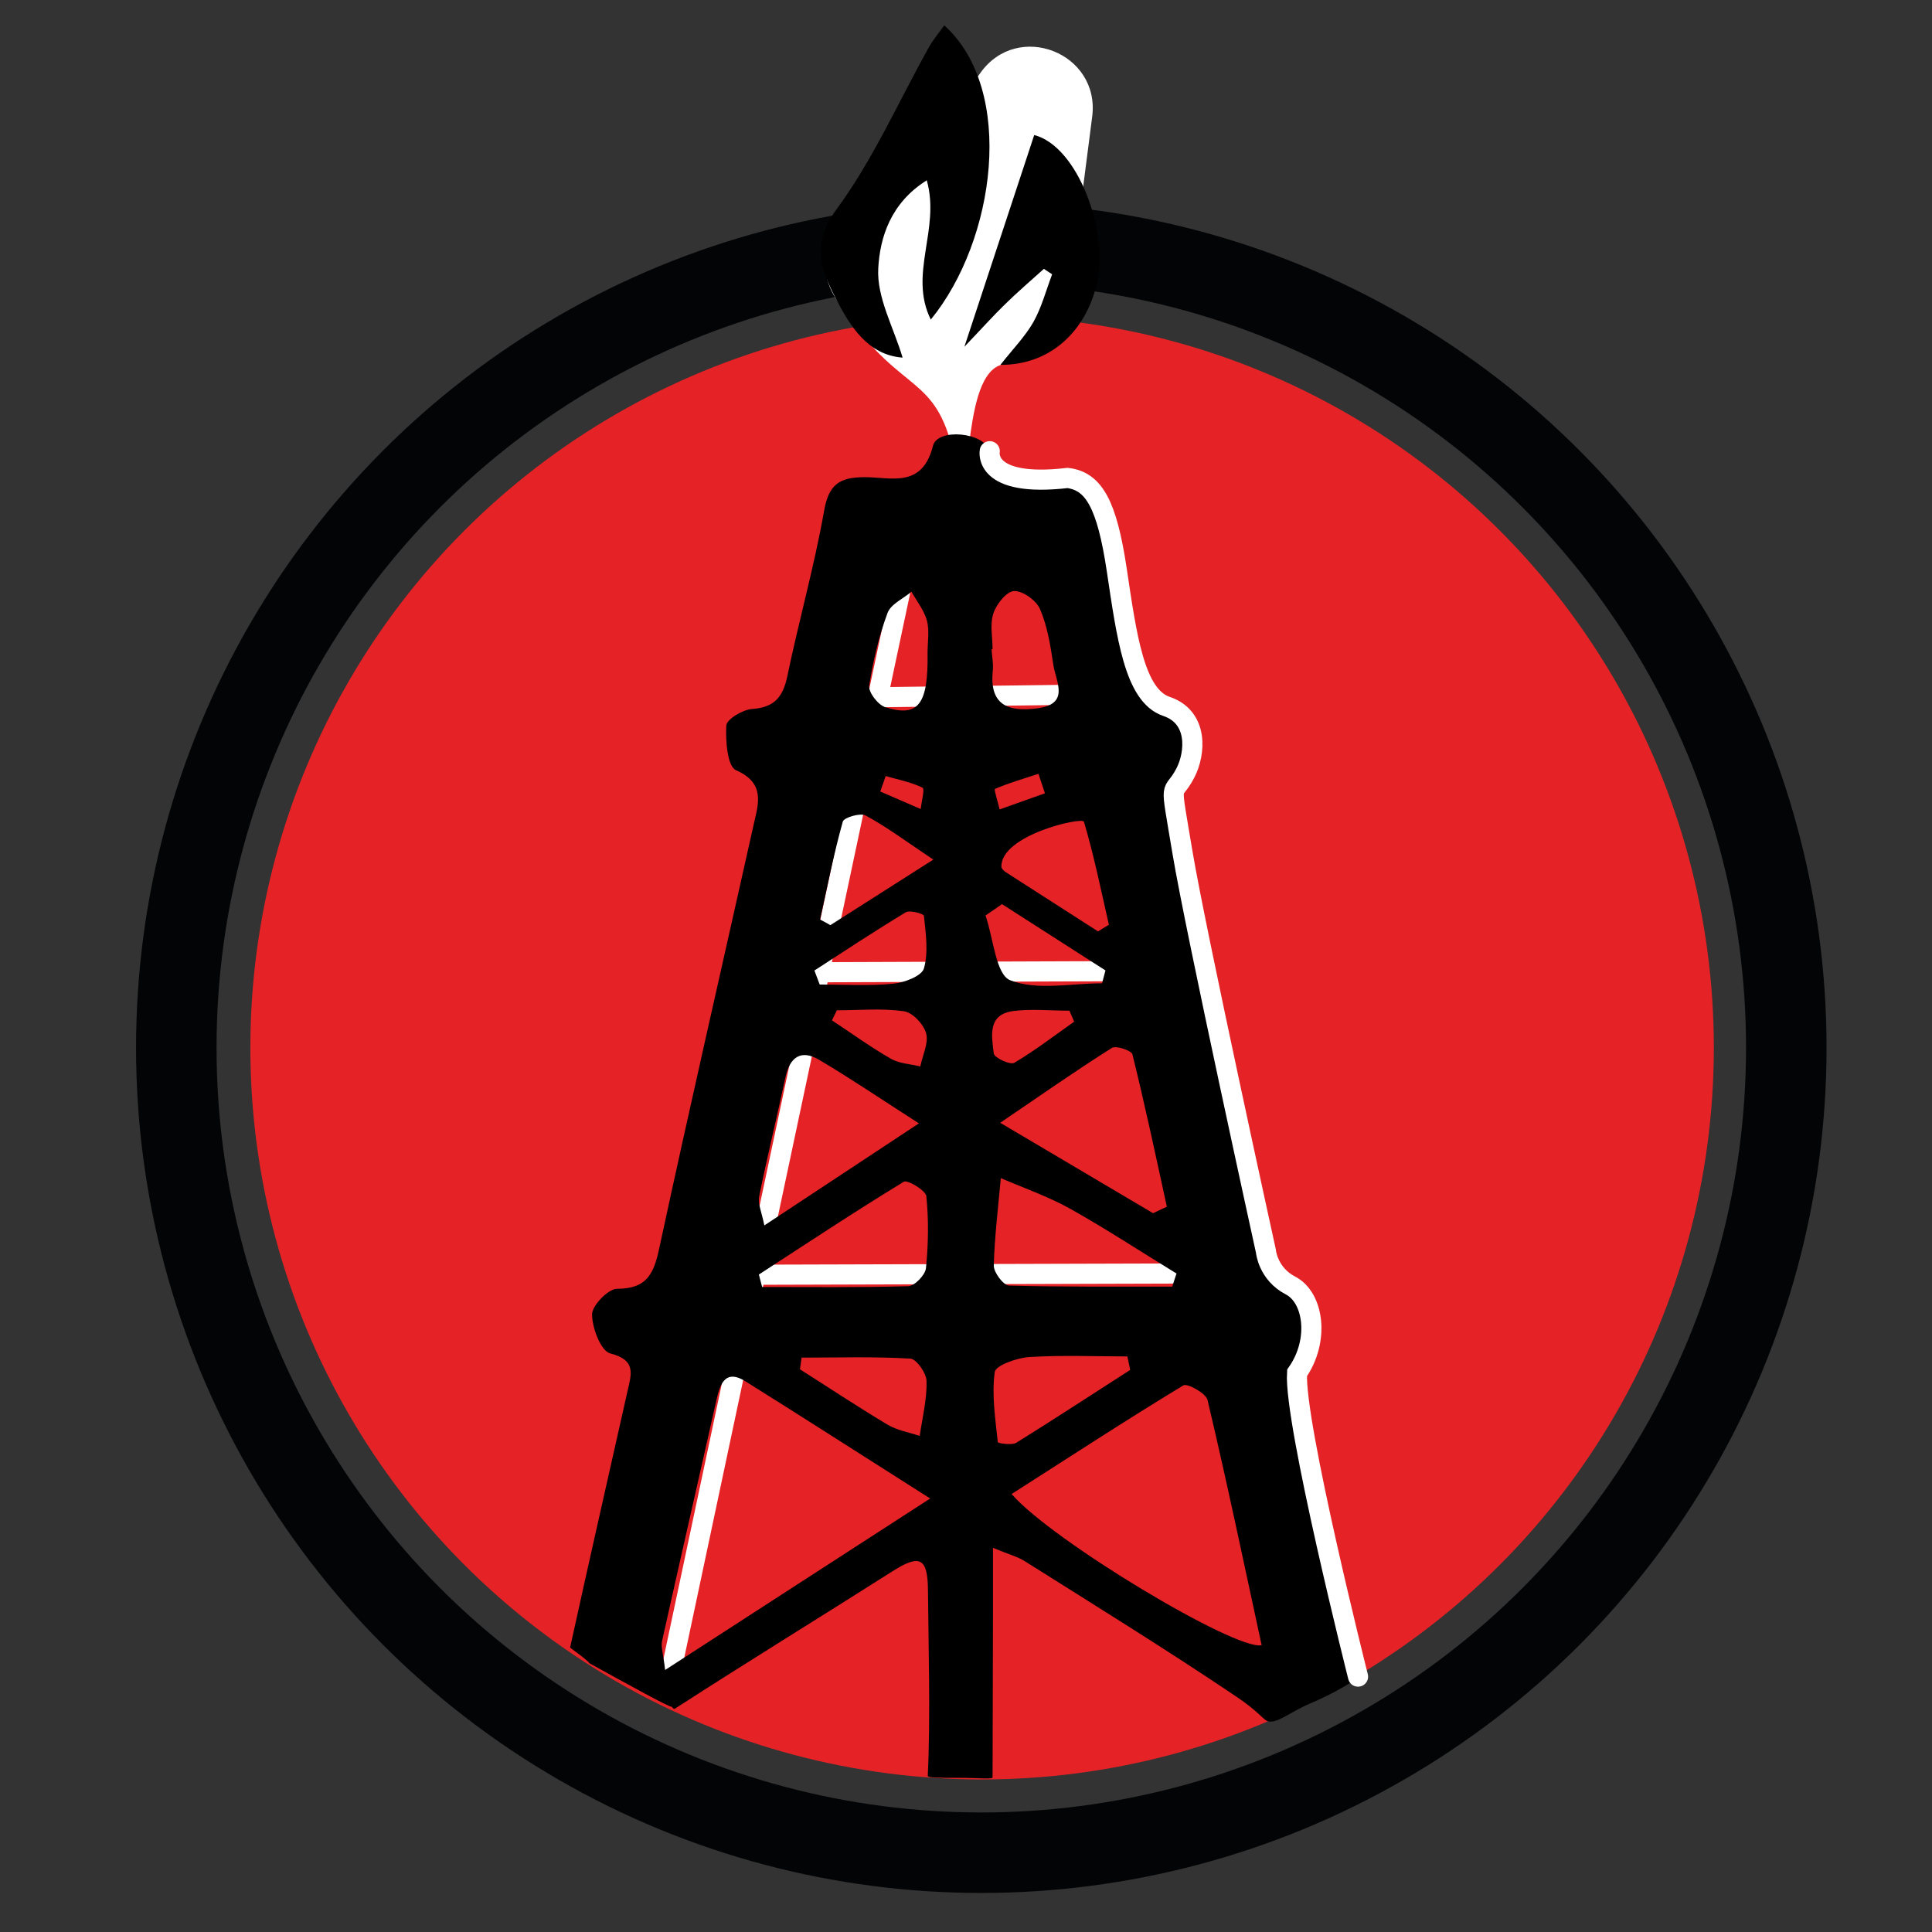
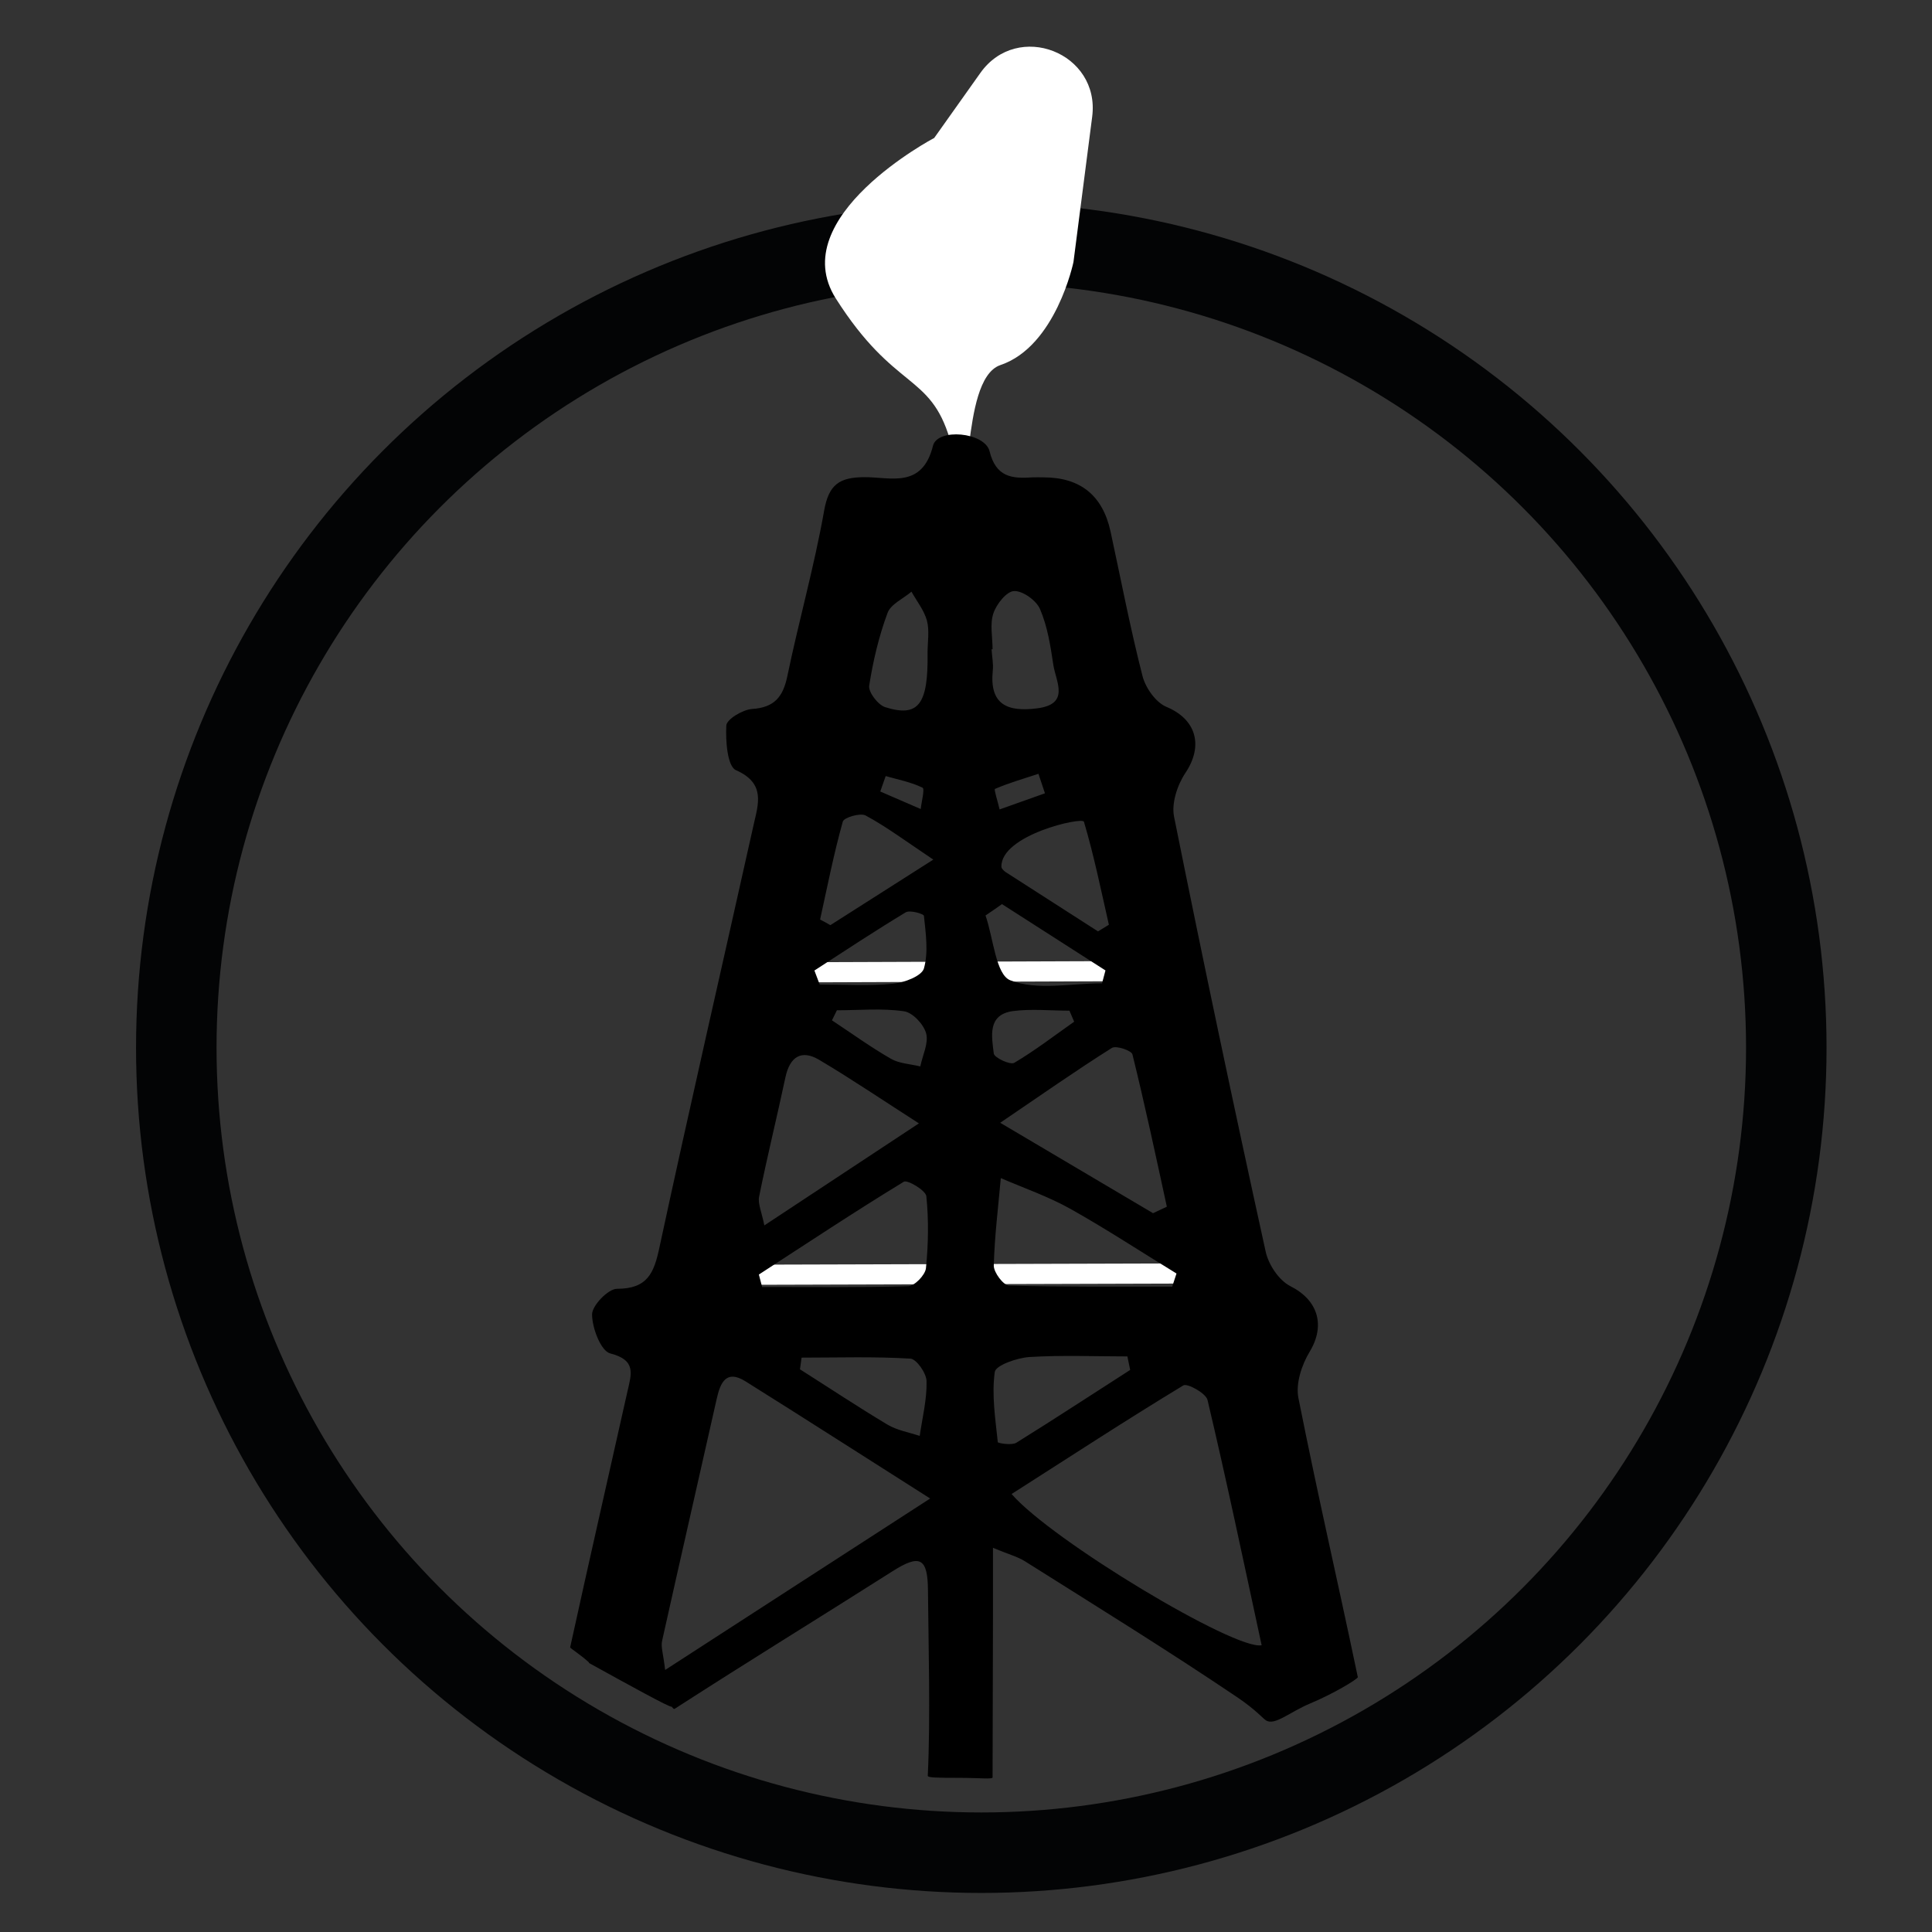
<svg xmlns="http://www.w3.org/2000/svg" viewBox="0 0 96 96">
  <rect x="0" y="0" width="96" height="96" fill="#333333" stroke="none" />
  <defs>
    <style>      .cls-1 {        stroke: #fff;        stroke-linecap: round;      }      .cls-1, .cls-2 {        fill: none;        stroke-miterlimit: 10;      }      .cls-2 {        stroke: #030405;        stroke-width: 4px;      }      .cls-3, .cls-4, .cls-5 {        stroke-width: 0px;      }      .cls-4 {        fill: #fff;      }      .cls-5 {        fill: #e52226;      }    </style>
  </defs>
  <g id="reds">
-     <circle class="cls-5" cx="48.8" cy="52.06" r="36.36" />
-   </g>
+     </g>
  <g id="Layer_1" data-name="Layer 1">
    <circle class="cls-2" cx="48.76" cy="52.06" r="40" />
    <path class="cls-4" d="m46.41,6.86s-7.44,3.93-4.88,7.97c2.93,4.61,4.68,3.68,5.67,7,1.37,4.62.36-2.96,2.51-3.69,2.76-.93,3.63-5.12,3.63-5.12l.93-7.22c.41-3.18-3.71-4.79-5.56-2.17l-2.3,3.24Z" />
-     <line class="cls-1" x1="44.72" y1="29.45" x2="33.36" y2="82.98" />
-     <line class="cls-1" x1="52.73" y1="34.53" x2="44" y2="34.64" />
    <line class="cls-1" x1="37.72" y1="63.34" x2="58.47" y2="63.28" />
    <line class="cls-1" x1="40.73" y1="48.31" x2="54.77" y2="48.26" />
    <g>
      <path class="cls-3" d="m29.27,82.61c-.36-.34-.92-.7-.94-.75.96-4.38,1.87-8.35,2.85-12.73.2-.87.44-1.55-.86-1.88-.46-.12-.9-1.26-.9-1.94,0-.44.8-1.27,1.24-1.27,1.52,0,1.84-.79,2.11-2.07,1.51-7.01,3.12-14,4.68-21,.23-1.02.6-2.05-.88-2.7-.43-.19-.52-1.46-.48-2.22.02-.31.8-.78,1.27-.82,1.1-.07,1.54-.58,1.76-1.62.57-2.75,1.34-5.46,1.83-8.23.23-1.31.76-1.66,1.99-1.67,1.3-.01,2.88.59,3.42-1.56.22-.89,2.57-.68,2.81.27.32,1.3,1.12,1.37,2.14,1.3.18-.01.36,0,.54,0q2.74,0,3.33,2.68c.52,2.4.98,4.81,1.59,7.19.15.59.66,1.31,1.18,1.53,1.48.61,1.87,1.92.95,3.29-.4.6-.7,1.51-.56,2.18,1.45,7.21,2.97,14.41,4.55,21.6.14.65.66,1.43,1.23,1.72,1.37.69,1.75,1.94.96,3.25-.4.66-.71,1.6-.56,2.32,1.08,5.4,1.82,8.47,2.95,13.86-.05.12-1.23.83-2.36,1.3-1.03.43-1.78,1.13-2.21.84-.17-.11-.49-.51-1.4-1.13-3.47-2.34-7.03-4.54-10.57-6.77-.38-.24-.83-.35-1.59-.67,0,1.33,0,2.37,0,3.41,0,2.04-.02,5.96-.02,8,0,.1-.65.02-1.7.02-1.06,0-1.52-.01-1.52-.1.14-2.84.03-6.74.01-9.19-.01-1.64-.39-1.85-1.77-.97-3.73,2.37-7.08,4.42-10.8,6.82-.07.07-.17-.12-.17-.1,0,.1-2.19-1.11-4.11-2.17Zm16.95-8.15c-3.39-2.15-6.28-4.01-9.19-5.83-.95-.59-1.24.08-1.42.89-.9,4.01-1.82,8.01-2.71,12.01-.07.3.06.65.15,1.45,4.41-2.86,8.57-5.54,13.17-8.52Zm4.04-.23c2,2.32,11.14,7.8,12.43,7.52-.88-4.07-1.73-8.14-2.69-12.19-.08-.33-1-.84-1.2-.72-2.84,1.72-5.61,3.53-8.54,5.4Zm7.04-13.95l.68-.32c-.55-2.53-1.09-5.06-1.71-7.57-.05-.19-.81-.45-1.02-.32-1.78,1.12-3.5,2.33-5.55,3.72,2.81,1.66,5.2,3.08,7.59,4.49Zm-11.64-4.46c-1.87-1.2-3.39-2.23-4.96-3.16-.88-.52-1.45-.15-1.67.86-.42,1.98-.91,3.95-1.31,5.94-.07.34.12.74.26,1.43,2.62-1.73,5.01-3.31,7.68-5.07Zm12.59,8.1c.07-.21.14-.43.21-.64-1.75-1.07-3.47-2.2-5.25-3.2-1.1-.62-2.32-1.04-3.48-1.54-.13,1.45-.31,2.9-.35,4.35,0,.34.48.98.76.99,2.7.07,5.41.05,8.12.05Zm-20.54-.58c.05.2.11.41.16.61,2.42,0,4.84.03,7.25-.04.32,0,.85-.55.89-.89.12-1.19.14-2.4.02-3.58-.03-.29-.94-.83-1.12-.72-2.43,1.48-4.81,3.06-7.2,4.61Zm16.85-17.06c.18-.11.36-.22.54-.33-.39-1.71-.74-3.44-1.24-5.12-.08-.25-4.14.66-4.1,2.24,0,.09.13.21.22.27,1.52.98,3.05,1.96,4.58,2.94Zm1.6,21.8l-.14-.68c-1.62,0-3.25-.07-4.87.03-.61.04-1.67.41-1.72.74-.16,1.14.03,2.33.15,3.49,0,.05.69.17.92.03,1.9-1.18,3.77-2.41,5.66-3.62Zm-6.83-35.82s-.04,0-.06,0c.02.36.1.72.06,1.07-.17,1.69.74,2.05,2.18,1.87,1.68-.2.96-1.32.83-2.16-.14-.94-.29-1.91-.66-2.77-.18-.43-.86-.92-1.29-.9-.37.01-.88.65-1.03,1.11-.18.54-.04,1.18-.04,1.77Zm-2.96,10.45c-1.4-.94-2.34-1.64-3.36-2.19-.26-.14-1.07.1-1.13.3-.45,1.6-.77,3.24-1.13,4.87.17.09.34.18.51.28,1.55-.99,3.11-1.98,5.12-3.26Zm-6.54,24.75c-.03.19-.05.39-.08.58,1.45.92,2.88,1.87,4.35,2.75.47.28,1.06.38,1.6.56.13-.9.36-1.81.34-2.71,0-.4-.5-1.11-.8-1.13-1.8-.11-3.6-.05-5.41-.05Zm6.26-35.02c0-.53.1-1.1-.03-1.6-.14-.51-.5-.96-.77-1.44-.41.35-1.03.62-1.19,1.06-.43,1.16-.72,2.39-.91,3.61-.05.32.44.96.8,1.07,1.65.52,2.14-.14,2.1-2.71Zm-5.62,15.79l.26.69c1.22,0,2.45.08,3.65-.04.55-.05,1.42-.38,1.53-.76.23-.81.09-1.74,0-2.61,0-.1-.69-.3-.9-.18-1.54.93-3.04,1.92-4.55,2.9Zm9.31-3.3c-.27.19-.54.38-.81.56.39,1.12.51,2.94,1.23,3.22,1.33.52,3.02.15,4.56.15.06-.21.11-.43.17-.64-1.72-1.1-3.43-2.2-5.15-3.3Zm-8.19,5.26c-.08.17-.17.34-.25.51.97.64,1.92,1.33,2.93,1.91.42.24.97.26,1.46.38.11-.55.42-1.16.29-1.64-.12-.45-.67-1.04-1.1-1.1-1.09-.16-2.22-.05-3.33-.05Zm11.79.59c-.08-.19-.16-.37-.24-.56-.94,0-1.89-.1-2.81.02-1.28.18-1.05,1.26-.95,2.11.03.21.82.58,1.02.46,1.03-.61,1.99-1.35,2.97-2.04Zm-1.46-11.37l-.32-.96c-.73.24-1.46.45-2.16.75-.06.03.15.66.23,1.02l2.25-.8Zm-7.91-.85c-.09.26-.18.51-.27.77l2.01.87c.04-.37.21-1.01.09-1.06-.57-.28-1.22-.4-1.84-.58Z" />
-       <path class="cls-3" d="m46.05,8.96c-1.79,1.12-2.33,2.84-2.41,4.38-.08,1.44.76,2.92,1.21,4.43-1.73-.13-2.61-1.56-3.32-2.94-.71-1.37-1.24-2.71.03-4.42,1.82-2.47,3.08-5.35,4.59-8.05.21-.38.5-.72.77-1.1,3.57,3.22,2.54,10.7-.67,14.62-1.12-2.27.49-4.49-.2-6.92Z" />
-       <path class="cls-3" d="m51.39,6.71c2.17.56,3.72,4.8,3.11,7.39-.56,2.39-2.33,4.04-4.79,4.03.63-.8,1.23-1.41,1.64-2.13.41-.73.63-1.58.93-2.37-.14-.09-.27-.18-.41-.27-.63.57-1.29,1.13-1.9,1.73-.62.6-1.19,1.24-2.05,2.14,1.23-3.73,2.33-7.06,3.47-10.52Z" />
+       <path class="cls-3" d="m46.05,8.96Z" />
    </g>
-     <path class="cls-1" d="m49.18,22.42s-.36,1.82,3.87,1.33c1.3.16,1.95,1.3,2.44,4.56s.87,6.25,2.47,6.79,1.44,2.33.95,3.29c-.69,1.35-.81.02-.16,3.93s4.15,19.84,4.15,19.84c0,0,.09,1.13,1.23,1.72s1.46,2.71.32,4.34c-.16,2.44,3.03,15.09,3.03,15.09" />
  </g>
</svg>